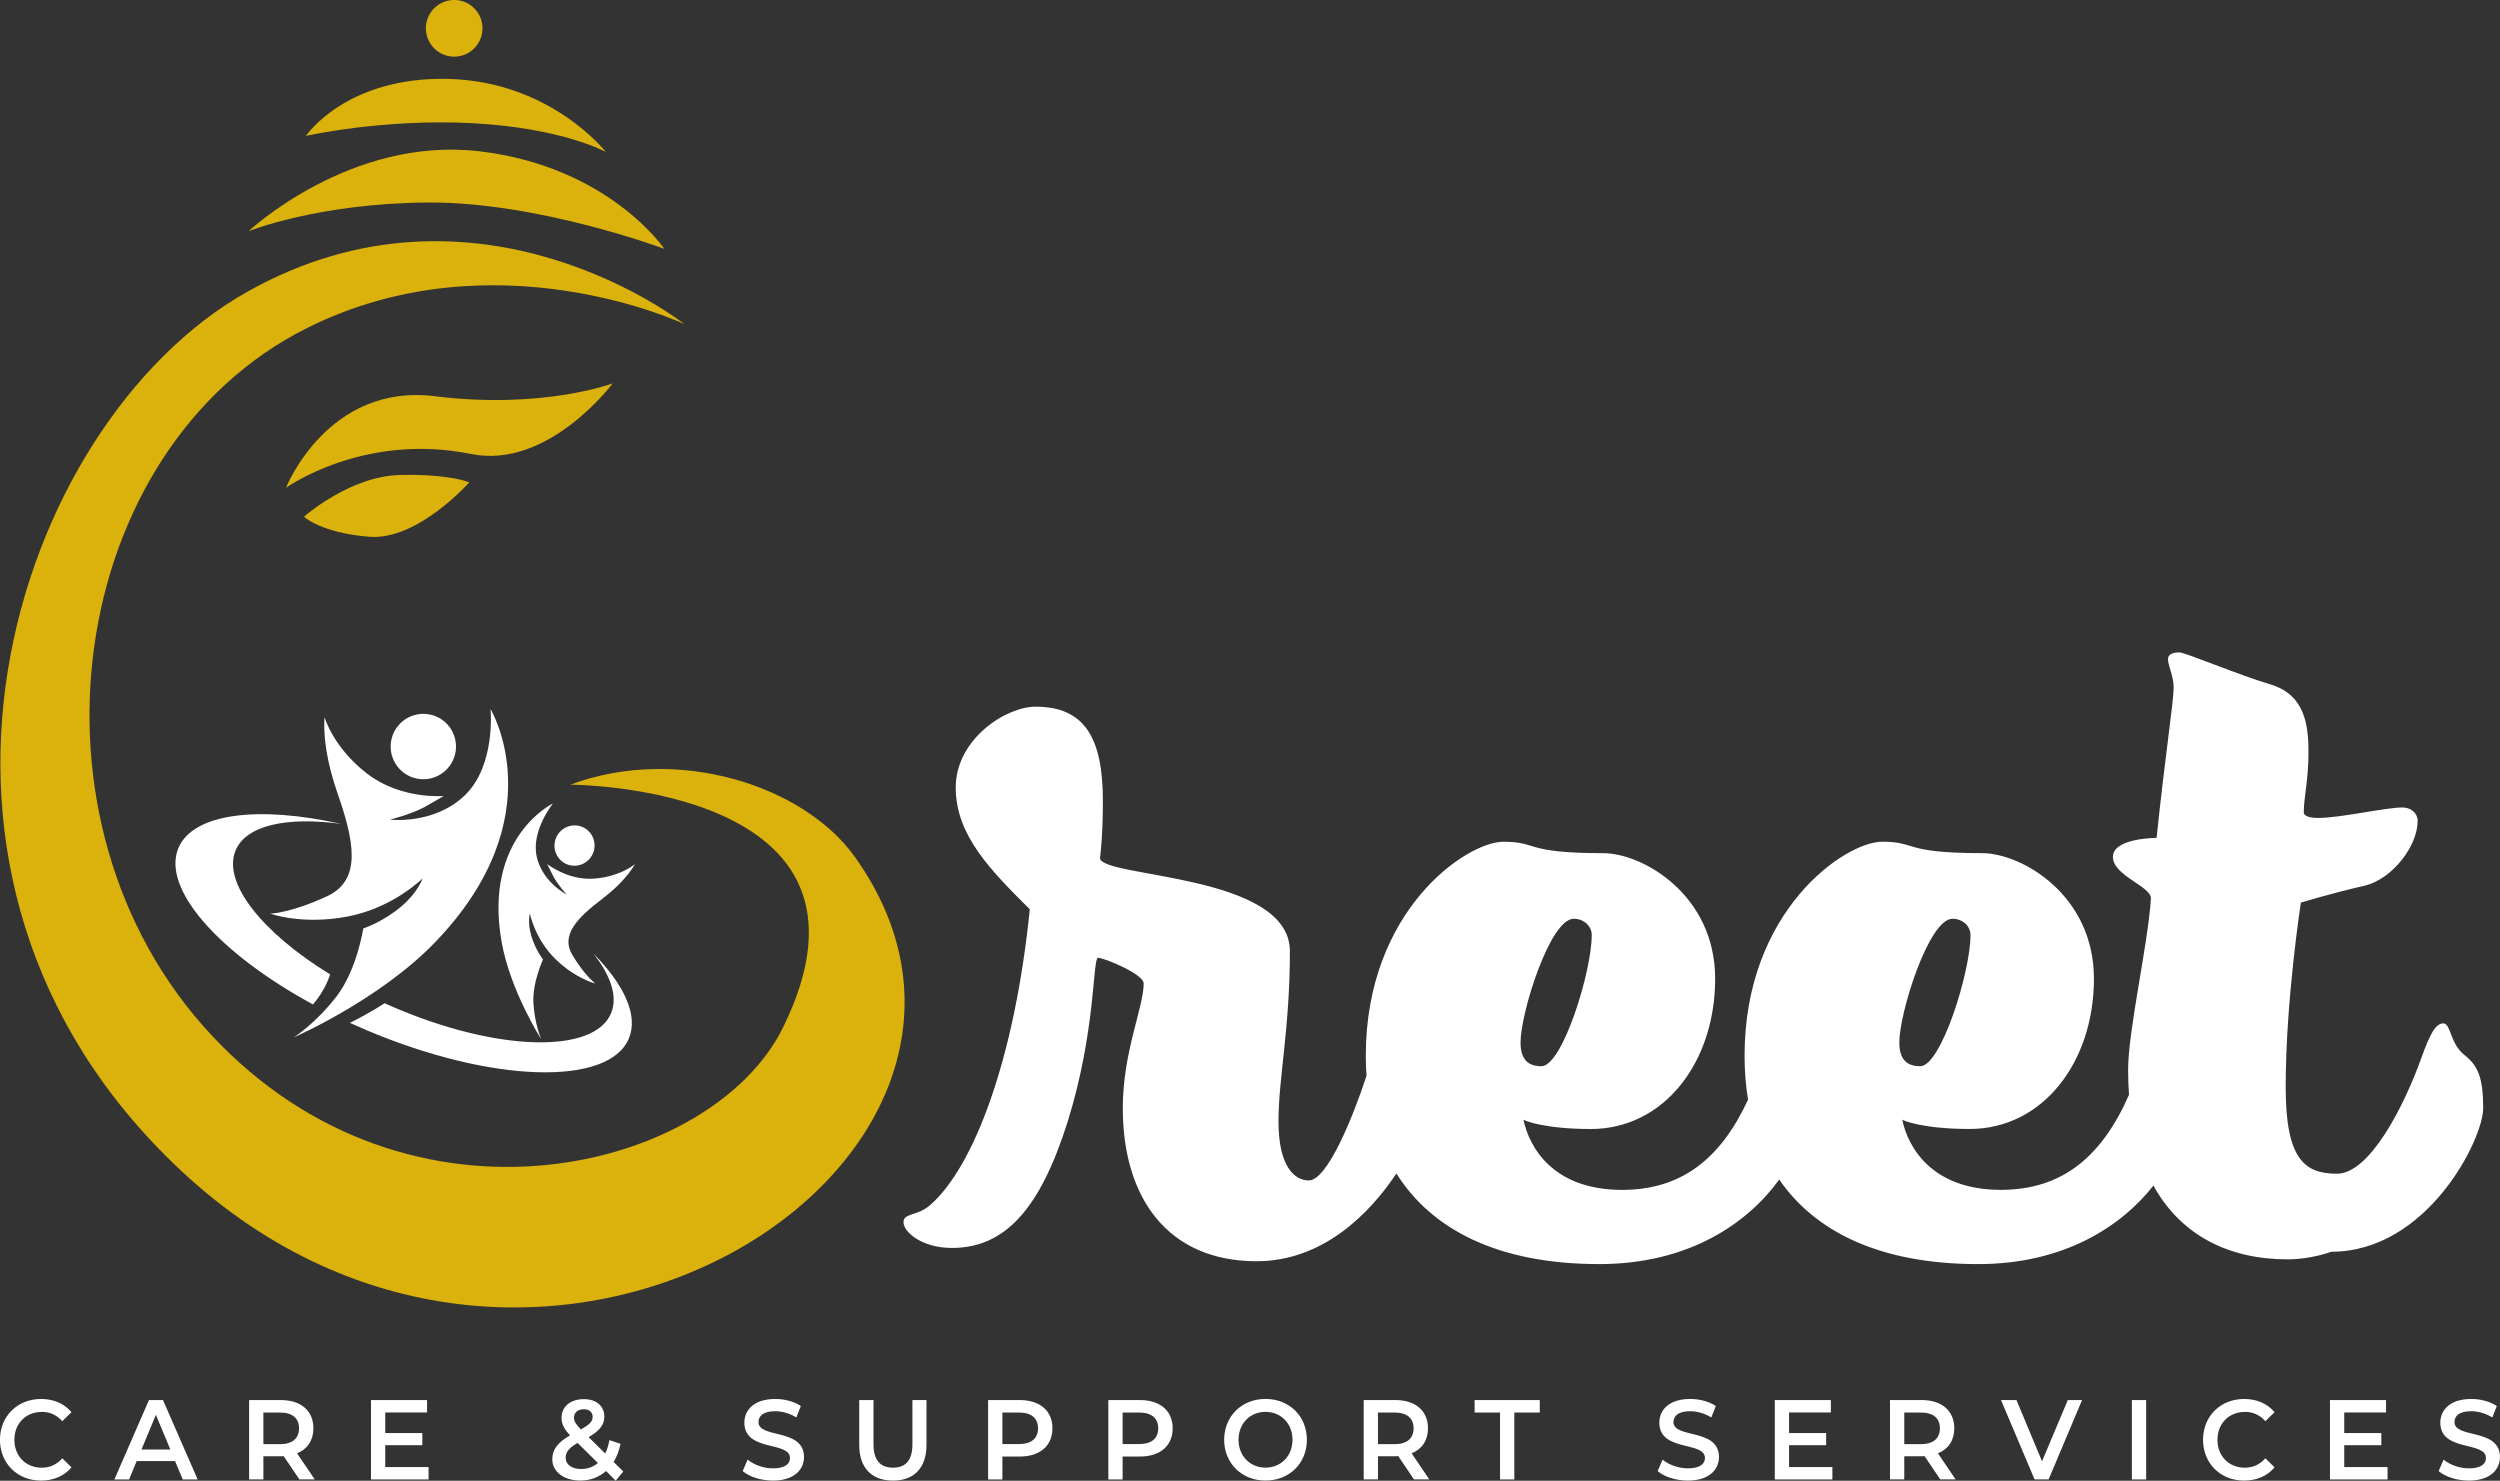
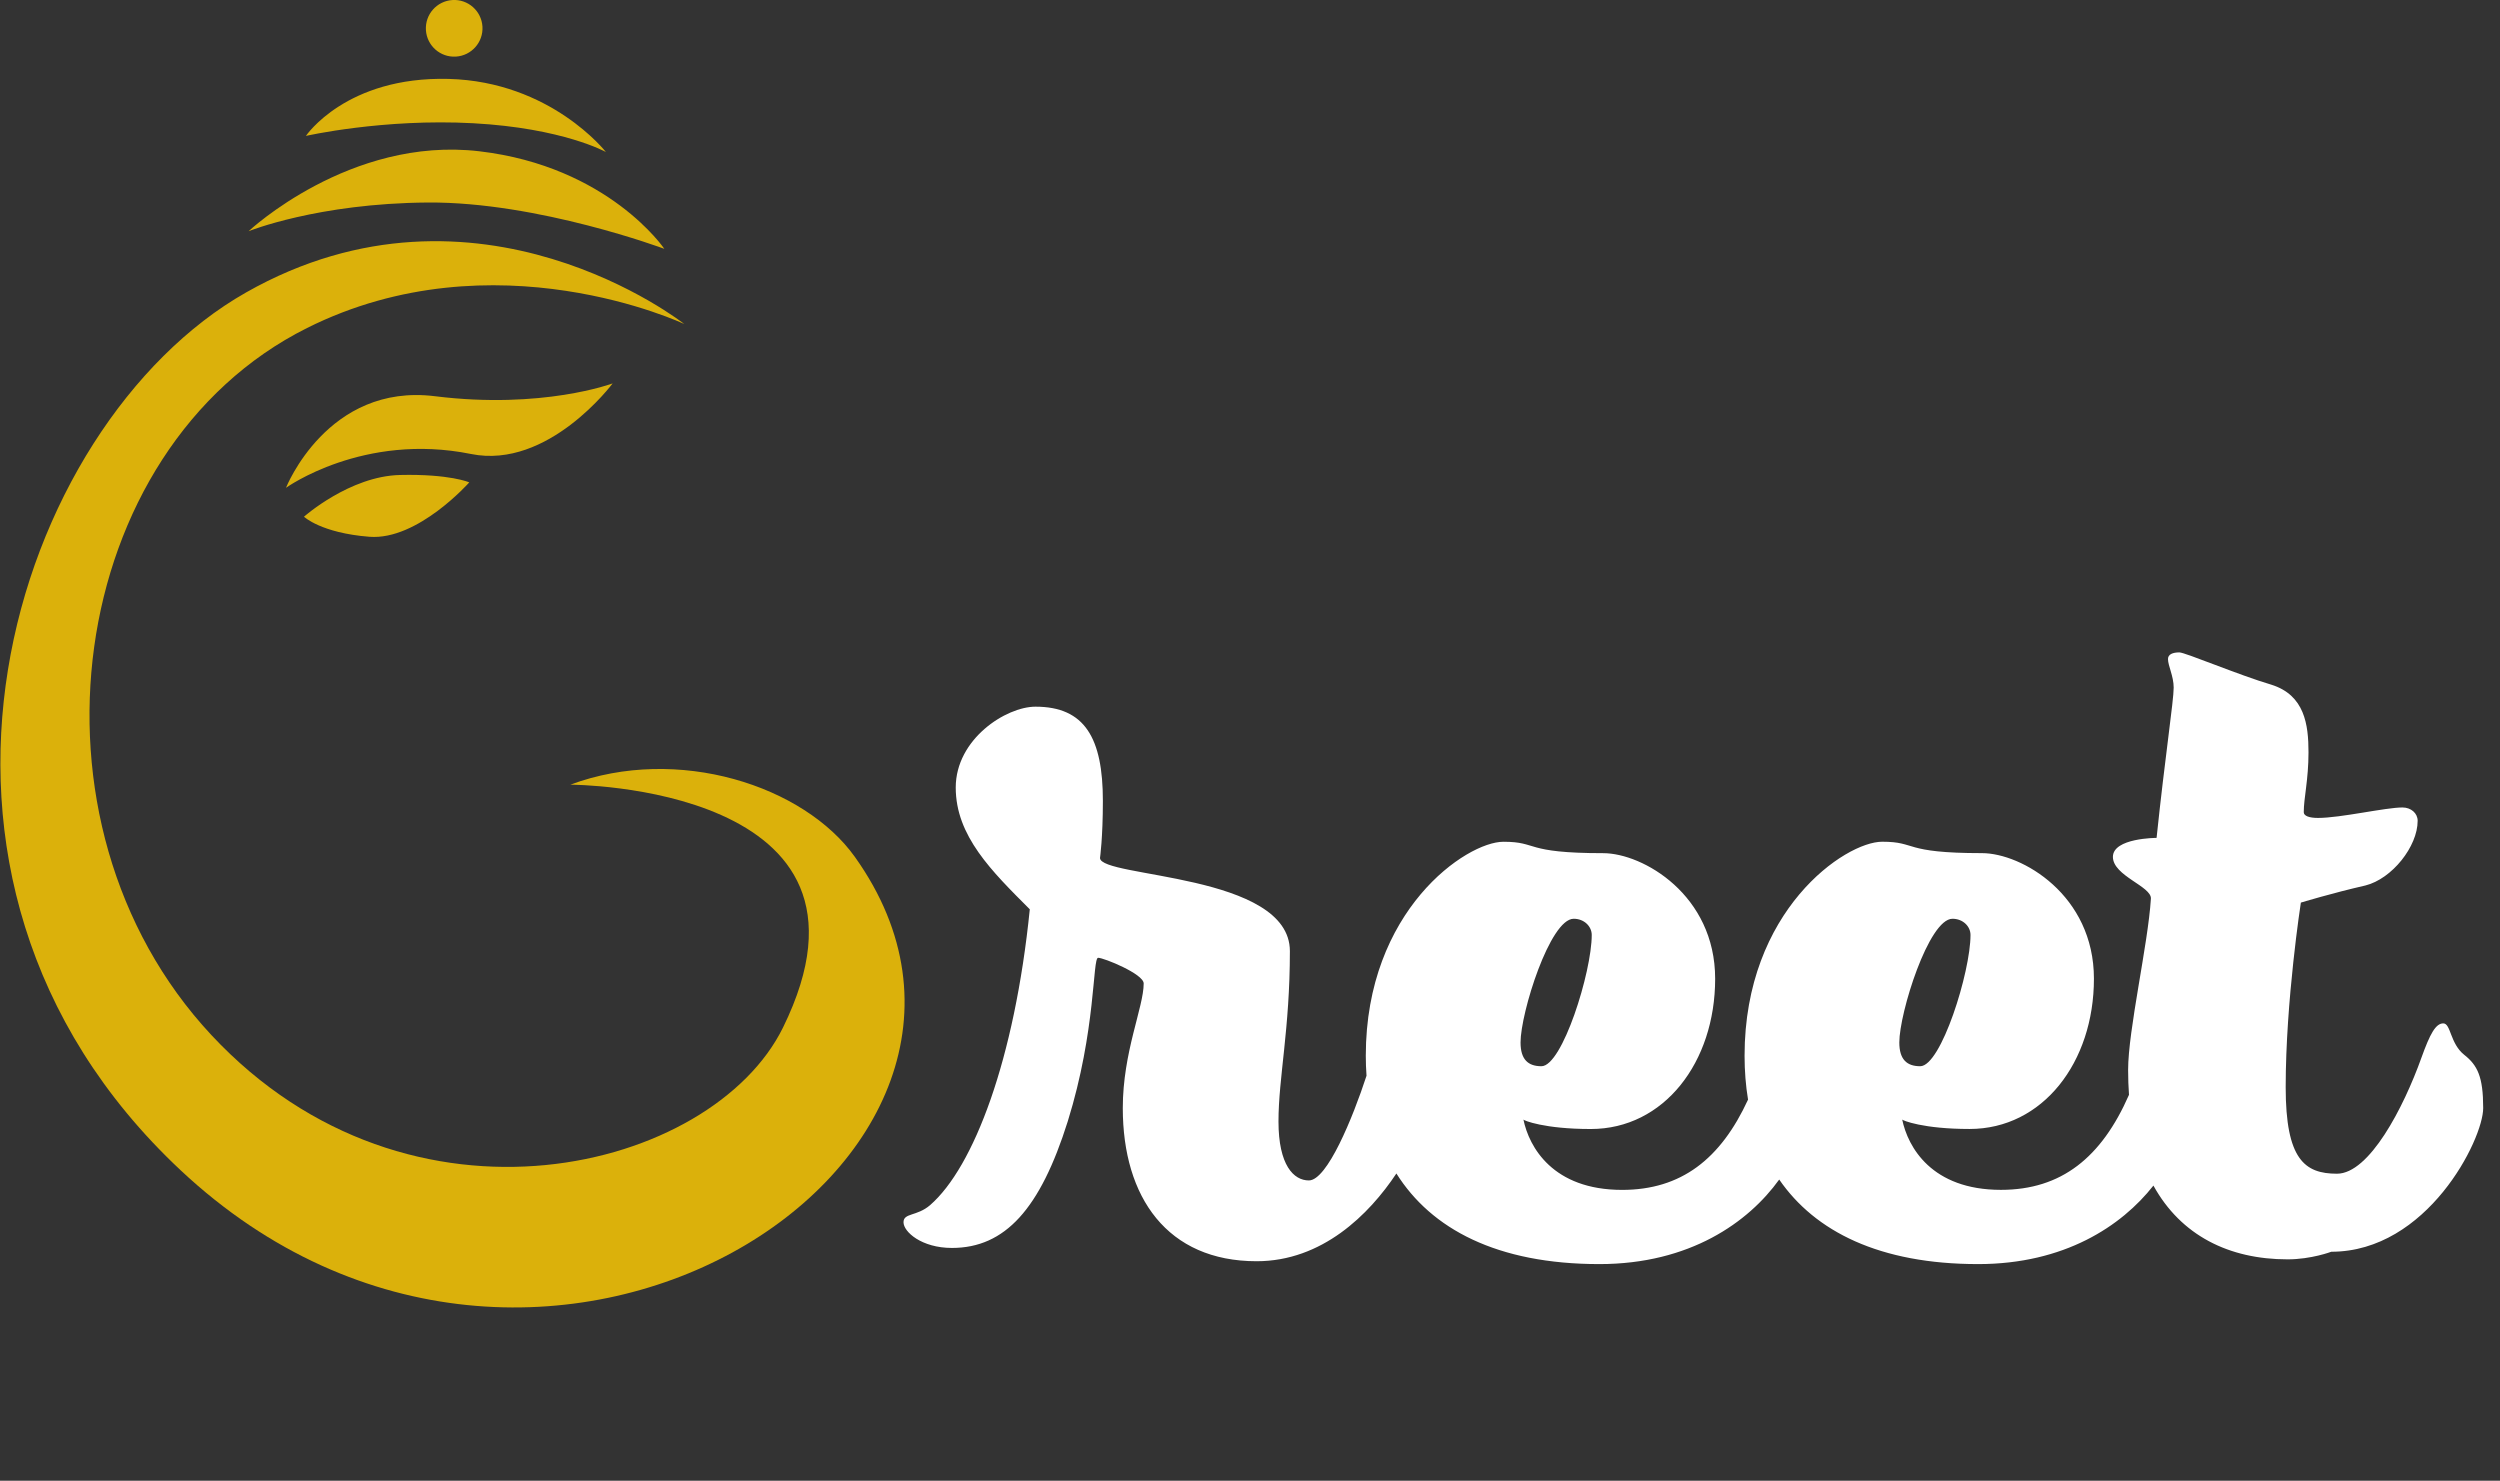
<svg xmlns="http://www.w3.org/2000/svg" viewBox="0 0 690.33 408.87">
  <rect x="0" y="0" width="690.33" height="408.87" fill="#333333" stroke="none" />
  <defs>
    <style>
      .cls-1 {
        isolation: isolate;
      }

      .cls-2 {
        fill: #dbb10b;
      }

      .cls-2, .cls-3 {
        stroke-width: 0px;
      }

      .cls-3 {
        fill: #fff;
      }
    </style>
  </defs>
  <g id="Shape_2090" data-name="Shape 2090" class="cls-1">
    <g id="Shape_2090-2" data-name="Shape 2090">
      <path class="cls-2" d="M236.09,236.66c-14.06-19.75-48.94-31.02-78.6-19.99-.03.01,91.66.06,58.72,67.07-19.47,39.62-102.89,60.95-157.83,2.08C3.45,226.95,18.19,123.9,84.77,90.58c51.79-25.91,104.19-1.1,104.19-1.1,0,0-57.01-45.08-121.07-8.69C3.83,117.17-37.25,241.52,49.87,323.14c98.71,92.48,245.58-3.12,186.22-86.48ZM183.45,68.72s-15.36-22.75-51.1-26.95c-35.74-4.2-63.71,22.08-63.71,22.08,0,0,19.03-7.72,49.52-7.93,30.5-.21,65.28,12.79,65.28,12.79ZM130.66,34.03c24.87,1.35,36.65,7.95,36.65,7.95,0,0-15.15-19.45-43.44-20.19-28.3-.74-39.4,15.74-39.4,15.74,0,0,21.32-4.85,46.19-3.5ZM125.9,15.63c4.31-.27,7.59-3.99,7.32-8.3-.27-4.31-3.98-7.59-8.29-7.32-4.31.27-7.59,3.99-7.32,8.3.27,4.31,3.98,7.59,8.29,7.32ZM169.18,105.87s-19.37,7.24-49.06,3.54c-29.7-3.7-41.15,25.29-41.15,25.29,0,0,21.35-15.37,51.08-9.34,21.39,4.34,39.13-19.5,39.13-19.5ZM110.43,131.16c-13.86.32-26.49,11.52-26.49,11.52,0,0,4.69,4.49,18.06,5.54,13.37,1.05,27.58-15.02,27.58-15.02,0,0-5.29-2.36-19.15-2.04Z" />
    </g>
  </g>
  <g id="Shape_1151" data-name="Shape 1151" class="cls-1">
    <g id="Shape_1151-2" data-name="Shape 1151">
-       <path class="cls-3" d="M135.46,195.85s1.48,15.41-7.03,23.69c-8.51,8.28-20.75,6.78-20.75,6.78,0,0,5.96-1.48,9.59-3.5,3.63-2.02,5.24-3.03,5.24-3.03,0,0-11.71,1.08-21.11-6.14-9.4-7.21-11.77-15.57-11.77-15.57,0,0-1.03,7.74,3.54,20.86,4.56,13.12,6.9,24.02-2.88,28.55-10.07,4.67-15.66,4.8-15.66,4.8,0,0,8.71,3.19,21.31.8,12.6-2.38,20.74-10.53,20.74-10.53,0,0-1.19,3.78-5.89,7.76-5.1,4.31-10.48,6.06-10.48,6.06,0,0-1.71,11.4-7.42,18.81-5.71,7.41-11.73,11.24-11.73,11.24,0,0,23.58-10.27,38.98-26.24,33.3-34.55,15.33-64.36,15.33-64.36ZM115.66,215.09c4.93.68,9.49-2.77,10.17-7.71.68-4.94-2.76-9.5-7.7-10.18-4.93-.68-9.49,2.77-10.17,7.71-.68,4.94,2.76,9.5,7.69,10.18Z" />
-     </g>
+       </g>
  </g>
  <g id="Shape_1151-3" data-name="Shape 1151" class="cls-1">
    <g id="Shape_1151-4" data-name="Shape 1151">
-       <path class="cls-3" d="M163.98,242.62c-7.26.51-12.86-4.03-12.86-4.03,0,0,.48,1.07,1.64,3.34,1.16,2.27,3.69,5.06,3.69,5.06,0,0-6.75-3.4-8.27-10.55-1.51-7.15,4.51-14.58,4.51-14.58,0,0-19.34,9.22-14.16,38.32,2.39,13.45,10.91,26.76,10.91,26.76,0,0-1.76-4.02-2.14-9.78-.38-5.76,2.64-12.2,2.64-12.2,0,0-2.15-2.73-3.27-6.68-1.04-3.65-.35-6-.35-6,0,0,1.36,6.96,6.98,12.48s11.14,6.84,11.14,6.84c0,0-2.8-1.97-6.34-7.8-3.44-5.66,1.47-10.47,8.28-15.66,6.81-5.2,8.93-9.52,8.93-9.52,0,0-4.06,3.49-11.32,4ZM156.22,238.51c2.75,1.33,6.06.16,7.4-2.61,1.34-2.77.19-6.1-2.55-7.43-2.75-1.33-6.06-.16-7.4,2.61-1.34,2.77-.19,6.1,2.55,7.43Z" />
-     </g>
+       </g>
  </g>
  <g id="Ellipse_1153" data-name="Ellipse 1153" class="cls-1">
    <g id="Ellipse_1153-2" data-name="Ellipse 1153">
-       <path class="cls-3" d="M94.34,227.54c-22.83-5.14-41.04-3.02-45.08,6.64-4.71,11.26,11.3,29.14,37.16,43.17,1.86-2.2,3.52-4.8,4.56-7.77.06-.17.12-.34.18-.51-18.7-11.49-29.78-25.24-26.13-34.18,2.88-7.05,14.27-9.46,29.31-7.36ZM163.81,263.26c4.85,6.12,6.81,11.92,4.95,16.47-4.67,11.43-31.68,10.66-60.33-1.72-.74-.32-1.48-.65-2.21-.98-3.21,2.06-6.51,3.87-9.59,5.42,1.56.71,3.15,1.41,4.76,2.09,34.35,14.51,66.71,15.5,72.27,2.2,2.65-6.35-1.28-14.8-9.84-23.48Z" />
-     </g>
+       </g>
  </g>
  <g id="reet" class="cls-1">
    <g id="reet-2" data-name="reet">
      <path class="cls-3" d="M680.44,291.26c-3.93-3.15-3.67-8.67-5.77-8.67s-3.67,2.89-6.03,9.46c-4.98,13.92-14.42,32.05-23.33,32.05s-14.16-3.94-14.16-23.9c0-23.9,4.19-50.96,4.19-50.96,0,0,8.65-2.63,17.83-4.73,7.34-1.84,14.42-10.77,14.42-17.86,0-2.1-1.84-3.68-4.19-3.68-4.72,0-17.04,2.89-23.33,2.89-2.36,0-3.93-.53-3.93-1.58,0-3.94,1.31-8.93,1.31-16.55s-1.05-15.76-10.22-18.65c-8.91-2.63-23.86-8.93-25.43-8.93-1.84,0-3.15.53-3.15,1.84,0,1.84,1.57,4.73,1.57,7.88,0,3.68-2.36,18.91-4.72,41.5,0,0-12.06,0-12.06,5.25s10.75,8.14,10.49,11.56c-.79,12.61-6.29,36.25-6.29,47.28,0,2.37.09,4.65.24,6.86-7.58,17.29-18.65,26.24-35.37,26.24-19.14,0-25.69-11.82-27.26-19.44,0,.26,5.77,2.63,18.61,2.63,20.19,0,34.34-18.39,34.34-41.5s-19.92-34.67-30.93-34.67c-22.02,0-17.83-3.15-27.53-3.15-10.22,0-38.01,18.91-38.01,59.1,0,4.18.32,8.23.96,12.11-7.57,16.43-18.48,24.93-34.77,24.93-19.14,0-25.69-11.82-27.26-19.44,0,.26,5.77,2.63,18.61,2.63,20.19,0,34.34-18.39,34.34-41.5s-19.92-34.67-30.93-34.67c-22.02,0-17.83-3.15-27.53-3.15-10.22,0-38.01,18.91-38.01,59.1,0,1.86.07,3.7.2,5.51-3.82,11.7-10.88,28.91-15.92,28.91-4.19,0-8.39-4.2-8.39-16.29s3.15-25.48,3.15-47.02-52.43-20.23-52.43-25.74c0,0,.79-5.52.79-15.76,0-17.34-4.98-26.01-18.61-26.01-8.13,0-22.02,8.93-22.02,22.33s9.96,23.12,20.45,33.62c-4.19,41.5-15.47,71.19-27.53,81.69-3.67,3.15-7.34,2.1-7.34,4.73s4.98,7.09,13.37,7.09c14.68,0,24.38-10.77,31.98-34.94,7.86-25.22,6.82-45.18,8.39-45.18s12.58,4.47,12.58,7.09c0,6.57-5.77,18.91-5.77,34.41,0,24.69,12.32,42.29,36.96,42.29,18.07,0,31.03-12.86,38.59-24.23,9.63,15.32,27.79,25.02,56.05,25.02,24.98,0,41.17-11.55,49.66-23.35,9.88,14.35,27.72,23.35,54.93,23.35,23.8,0,39.61-10.49,48.4-21.68,7.61,13.79,20.87,20.37,37.06,20.37,6.55,0,12.06-2.1,12.06-2.1,26.48,0,41.94-31,41.94-39.67s-1.57-11.82-5.24-14.71ZM434.55,253.7c2.88,0,4.98,2.1,4.98,4.47,0,10.24-8.13,36.25-13.89,36.25-3.67,0-5.77-1.84-5.77-6.57,0-8.14,8.13-34.15,14.68-34.15ZM539.14,253.7c2.88,0,4.98,2.1,4.98,4.47,0,10.24-8.13,36.25-13.89,36.25-3.67,0-5.77-1.84-5.77-6.57,0-8.14,8.13-34.15,14.68-34.15Z" />
    </g>
  </g>
  <g id="Care_Support_Services" data-name="Care &amp;amp; Support Services" class="cls-1">
    <g id="Care_Support_Services-2" data-name="Care &amp;amp; Support Services">
-       <path class="cls-3" d="M11.54,389.86c2.21,0,4.12.85,5.66,2.57l2.54-2.47c-1.97-2.38-4.94-3.66-8.39-3.66-6.51,0-11.36,4.73-11.36,11.27s4.85,11.27,11.33,11.27c3.48,0,6.45-1.28,8.42-3.66l-2.54-2.5c-1.54,1.75-3.45,2.6-5.66,2.6-4.39,0-7.57-3.19-7.57-7.7s3.18-7.7,7.57-7.7ZM41.13,386.61l-9.54,21.91h4.06l2.09-5.07h10.6l2.12,5.07h4.12l-9.57-21.91h-3.88ZM39.07,400.26l3.97-9.58,4,9.58h-7.97ZM86.54,394.4c0-4.85-3.45-7.8-9.03-7.8h-8.72v21.91h3.94v-6.39h4.79c.27,0,.55,0,.82-.03l4.33,6.42h4.24l-4.88-7.2c2.88-1.16,4.51-3.6,4.51-6.92ZM77.33,398.78h-4.6v-8.73h4.6c3.45,0,5.24,1.6,5.24,4.35s-1.79,4.38-5.24,4.38ZM106.38,399.07h10.24v-3.35h-10.24v-5.7h11.54v-3.41h-15.48v21.91h15.9v-3.41h-11.96v-6.04ZM171.35,398.69l-3.06-1.03c-.27,1.41-.67,2.66-1.18,3.69l-4.57-4.51c3.06-1.78,4.33-3.41,4.33-5.67,0-2.97-2.24-4.82-5.66-4.82-3.73,0-6.15,2.1-6.15,5.17,0,1.6.64,3.04,2.36,4.82-3.45,2-4.91,3.91-4.91,6.64,0,3.44,3.24,5.85,7.72,5.85,2.79,0,5.21-.94,7.12-2.63l2.67,2.66,2.09-2.54-2.67-2.63c.88-1.41,1.51-3.1,1.91-5.01ZM161.2,389.14c1.58,0,2.45.85,2.45,2.1s-.79,2.1-3.24,3.48c-1.51-1.57-1.91-2.29-1.91-3.26,0-1.35,1-2.32,2.7-2.32ZM160.5,405.64c-2.61,0-4.3-1.25-4.3-3.07,0-1.57.85-2.72,3.3-4.13l5.6,5.54c-1.3,1.1-2.85,1.66-4.6,1.66ZM209.45,392.65c0-1.66,1.33-2.97,4.6-2.97,1.85,0,3.94.56,5.85,1.72l1.24-3.16c-1.85-1.25-4.51-1.94-7.06-1.94-5.82,0-8.54,3.01-8.54,6.54,0,8.14,12.6,5.04,12.6,9.77,0,1.63-1.39,2.85-4.7,2.85-2.61,0-5.3-1-7-2.41l-1.36,3.16c1.76,1.57,5.06,2.63,8.36,2.63,5.82,0,8.57-3.01,8.57-6.51,0-8.05-12.57-5.01-12.57-9.67ZM251.95,398.82c0,4.51-1.94,6.45-5.36,6.45s-5.39-1.94-5.39-6.45v-12.21h-3.94v12.37c0,6.39,3.48,9.86,9.3,9.86s9.27-3.48,9.27-9.86v-12.37h-3.88v12.21ZM281.57,386.61h-8.72v21.91h3.94v-6.32h4.79c5.57,0,9.03-2.97,9.03-7.8s-3.45-7.8-9.03-7.8ZM281.39,398.75h-4.6v-8.7h4.6c3.45,0,5.24,1.6,5.24,4.35s-1.79,4.35-5.24,4.35ZM314.77,386.61h-8.72v21.91h3.94v-6.32h4.79c5.57,0,9.03-2.97,9.03-7.8s-3.45-7.8-9.03-7.8ZM314.59,398.75h-4.6v-8.7h4.6c3.45,0,5.24,1.6,5.24,4.35s-1.79,4.35-5.24,4.35ZM349.45,386.29c-6.57,0-11.42,4.79-11.42,11.27s4.85,11.27,11.42,11.27,11.42-4.76,11.42-11.27-4.85-11.27-11.42-11.27ZM349.45,405.26c-4.27,0-7.45-3.22-7.45-7.7s3.18-7.7,7.45-7.7,7.45,3.22,7.45,7.7-3.18,7.7-7.45,7.7ZM394.31,394.4c0-4.85-3.45-7.8-9.03-7.8h-8.72v21.91h3.94v-6.39h4.79c.27,0,.55,0,.82-.03l4.33,6.42h4.24l-4.88-7.2c2.88-1.16,4.51-3.6,4.51-6.92ZM385.1,398.78h-4.6v-8.73h4.6c3.45,0,5.24,1.6,5.24,4.35s-1.79,4.38-5.24,4.38ZM407.18,390.05h7.03v18.47h3.94v-18.47h7.03v-3.44h-17.99v3.44ZM462.1,392.65c0-1.66,1.33-2.97,4.6-2.97,1.85,0,3.94.56,5.85,1.72l1.24-3.16c-1.85-1.25-4.51-1.94-7.06-1.94-5.82,0-8.54,3.01-8.54,6.54,0,8.14,12.6,5.04,12.6,9.77,0,1.63-1.39,2.85-4.7,2.85-2.61,0-5.3-1-7-2.41l-1.36,3.16c1.76,1.57,5.06,2.63,8.36,2.63,5.82,0,8.57-3.01,8.57-6.51,0-8.05-12.57-5.01-12.57-9.67ZM494.02,399.07h10.24v-3.35h-10.24v-5.7h11.54v-3.41h-15.48v21.91h15.9v-3.41h-11.96v-6.04ZM539.64,394.4c0-4.85-3.45-7.8-9.03-7.8h-8.72v21.91h3.94v-6.39h4.79c.27,0,.55,0,.82-.03l4.33,6.42h4.24l-4.88-7.2c2.88-1.16,4.51-3.6,4.51-6.92ZM530.43,398.78h-4.6v-8.73h4.6c3.45,0,5.24,1.6,5.24,4.35s-1.79,4.38-5.24,4.38ZM563.87,403.51l-7.06-16.91h-4.27l9.27,21.91h3.88l9.24-21.91h-3.94l-7.12,16.91ZM588.68,408.52h3.94v-21.91h-3.94v21.91ZM619.88,389.86c2.21,0,4.12.85,5.66,2.57l2.54-2.47c-1.97-2.38-4.94-3.66-8.39-3.66-6.51,0-11.36,4.73-11.36,11.27s4.85,11.27,11.33,11.27c3.48,0,6.45-1.28,8.42-3.66l-2.54-2.5c-1.54,1.75-3.45,2.6-5.66,2.6-4.39,0-7.57-3.19-7.57-7.7s3.18-7.7,7.57-7.7ZM647.32,399.07h10.24v-3.35h-10.24v-5.7h11.54v-3.41h-15.48v21.91h15.9v-3.41h-11.96v-6.04ZM677.76,392.65c0-1.66,1.33-2.97,4.6-2.97,1.85,0,3.94.56,5.85,1.72l1.24-3.16c-1.85-1.25-4.51-1.94-7.06-1.94-5.82,0-8.54,3.01-8.54,6.54,0,8.14,12.6,5.04,12.6,9.77,0,1.63-1.39,2.85-4.7,2.85-2.6,0-5.3-1-7-2.41l-1.36,3.16c1.76,1.57,5.06,2.63,8.36,2.63,5.82,0,8.57-3.01,8.57-6.51,0-8.05-12.57-5.01-12.57-9.67Z" />
-     </g>
+       </g>
  </g>
</svg>